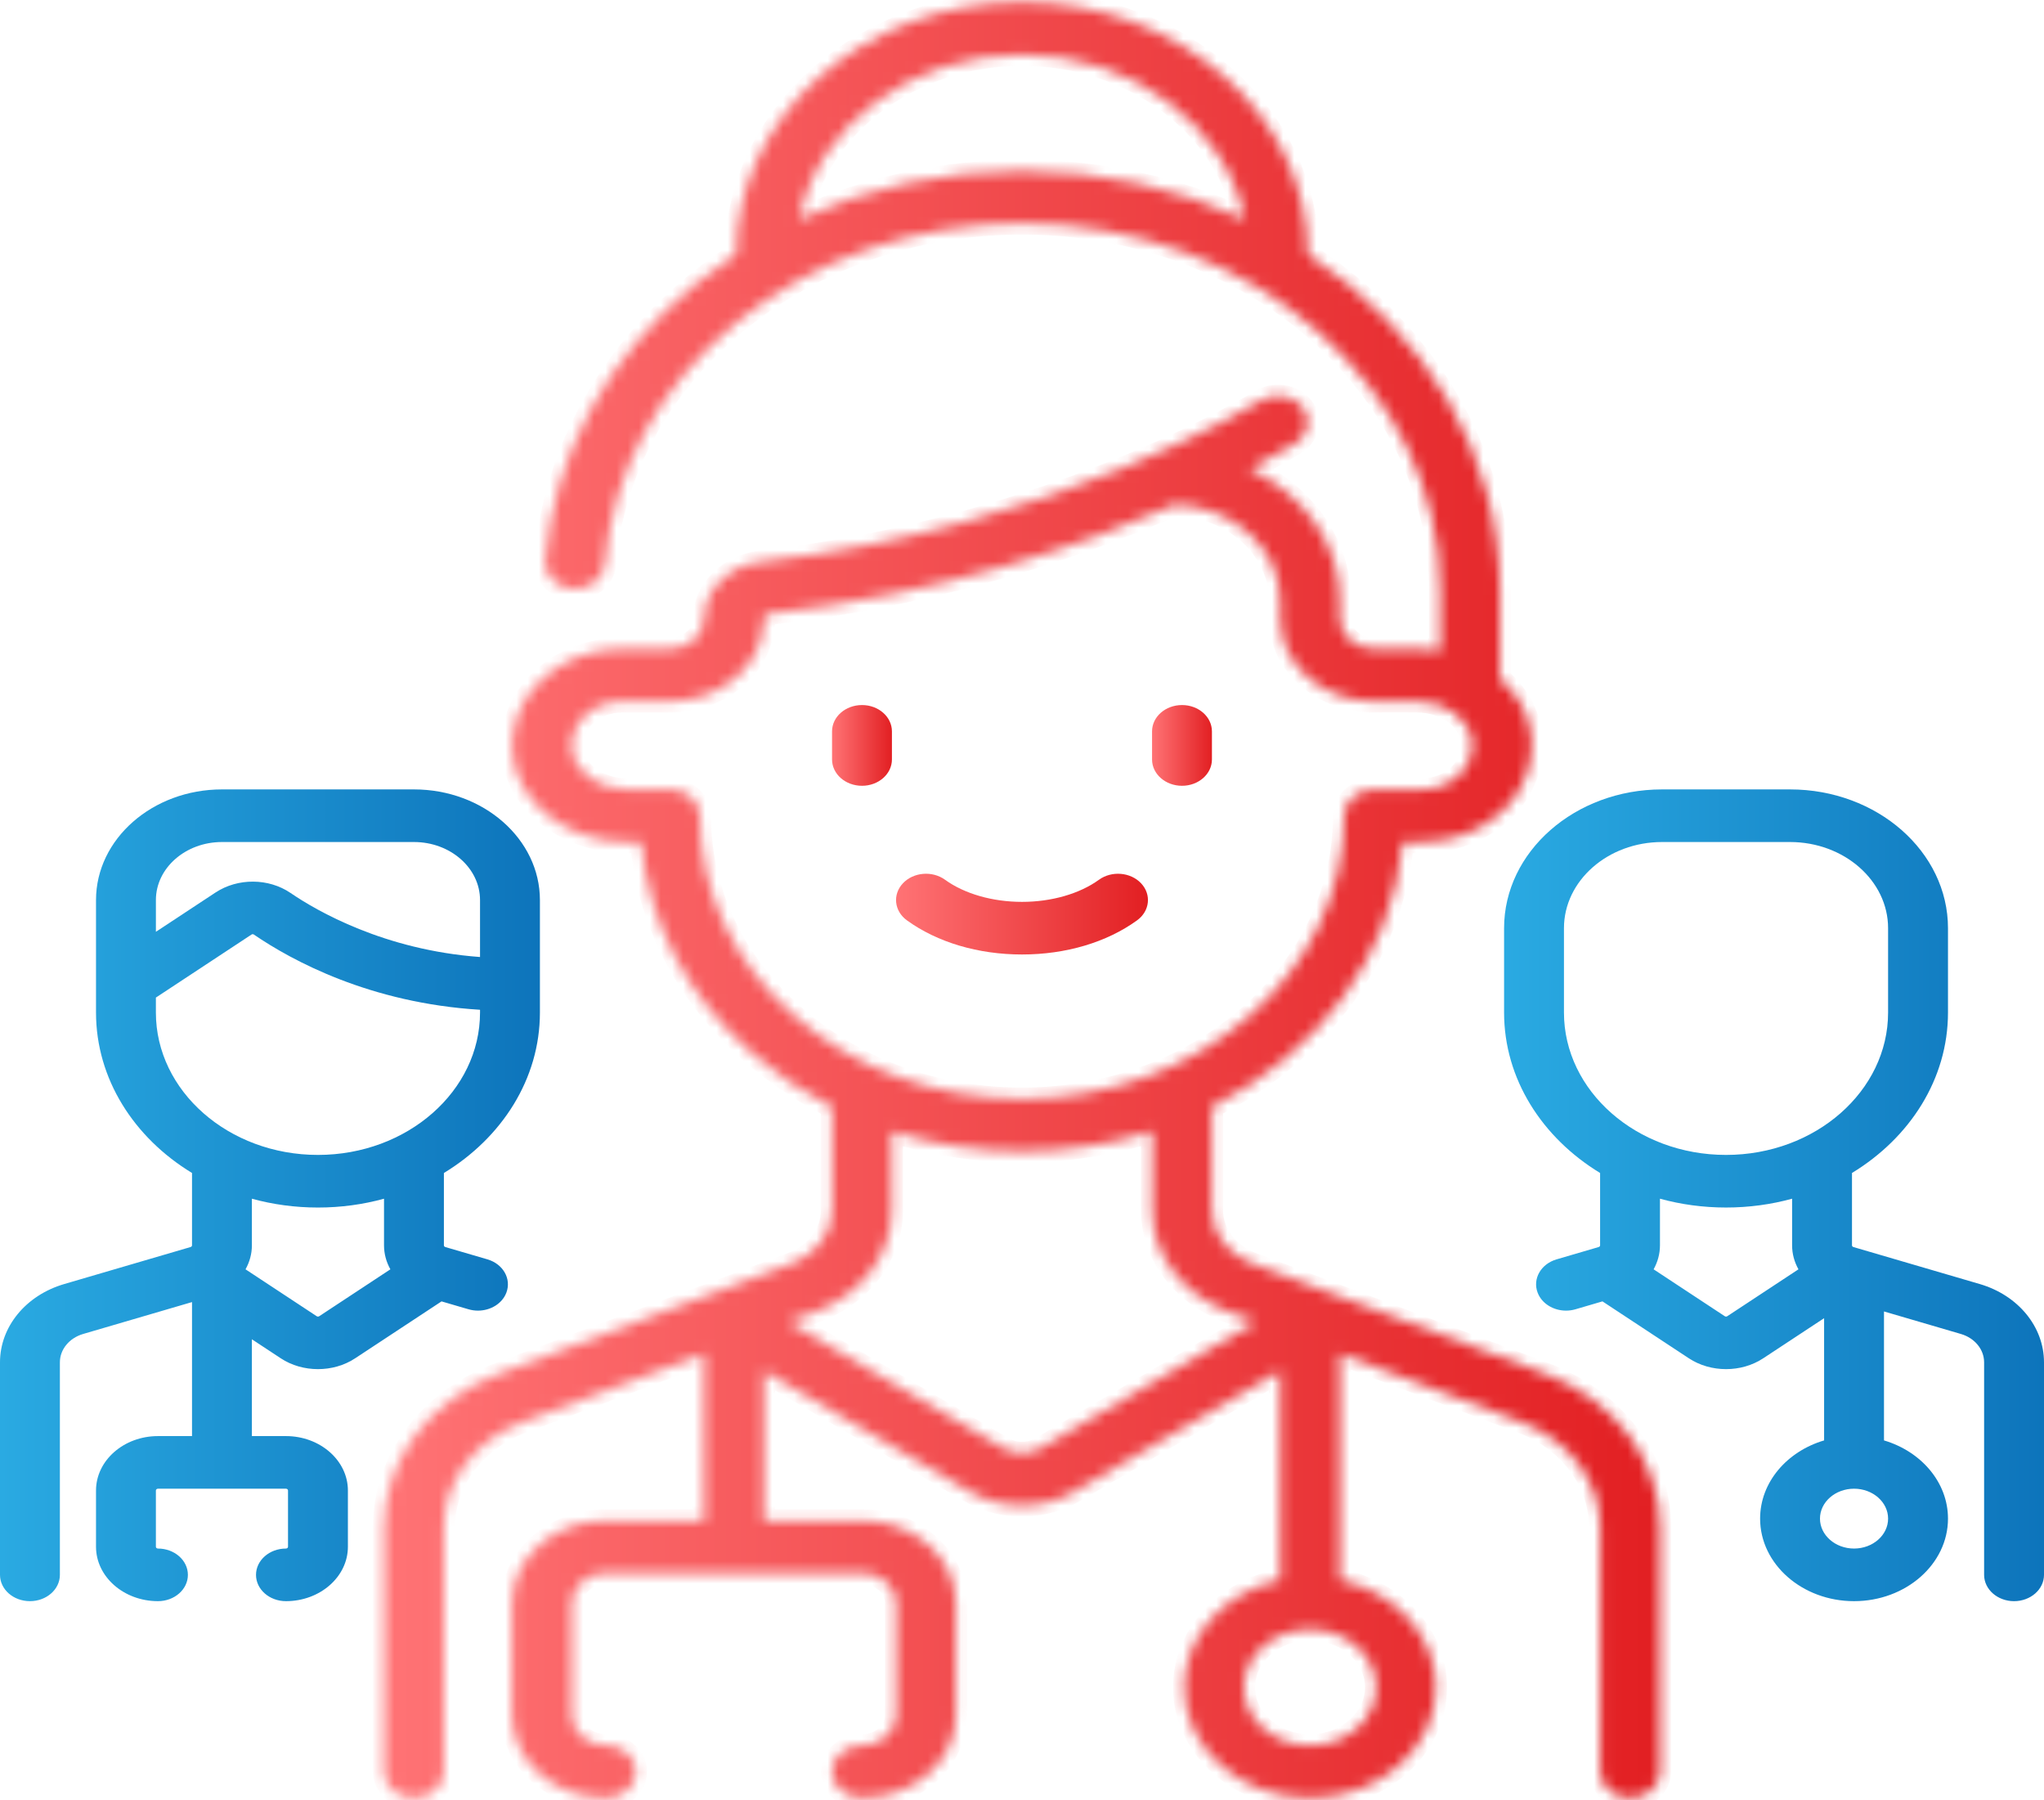
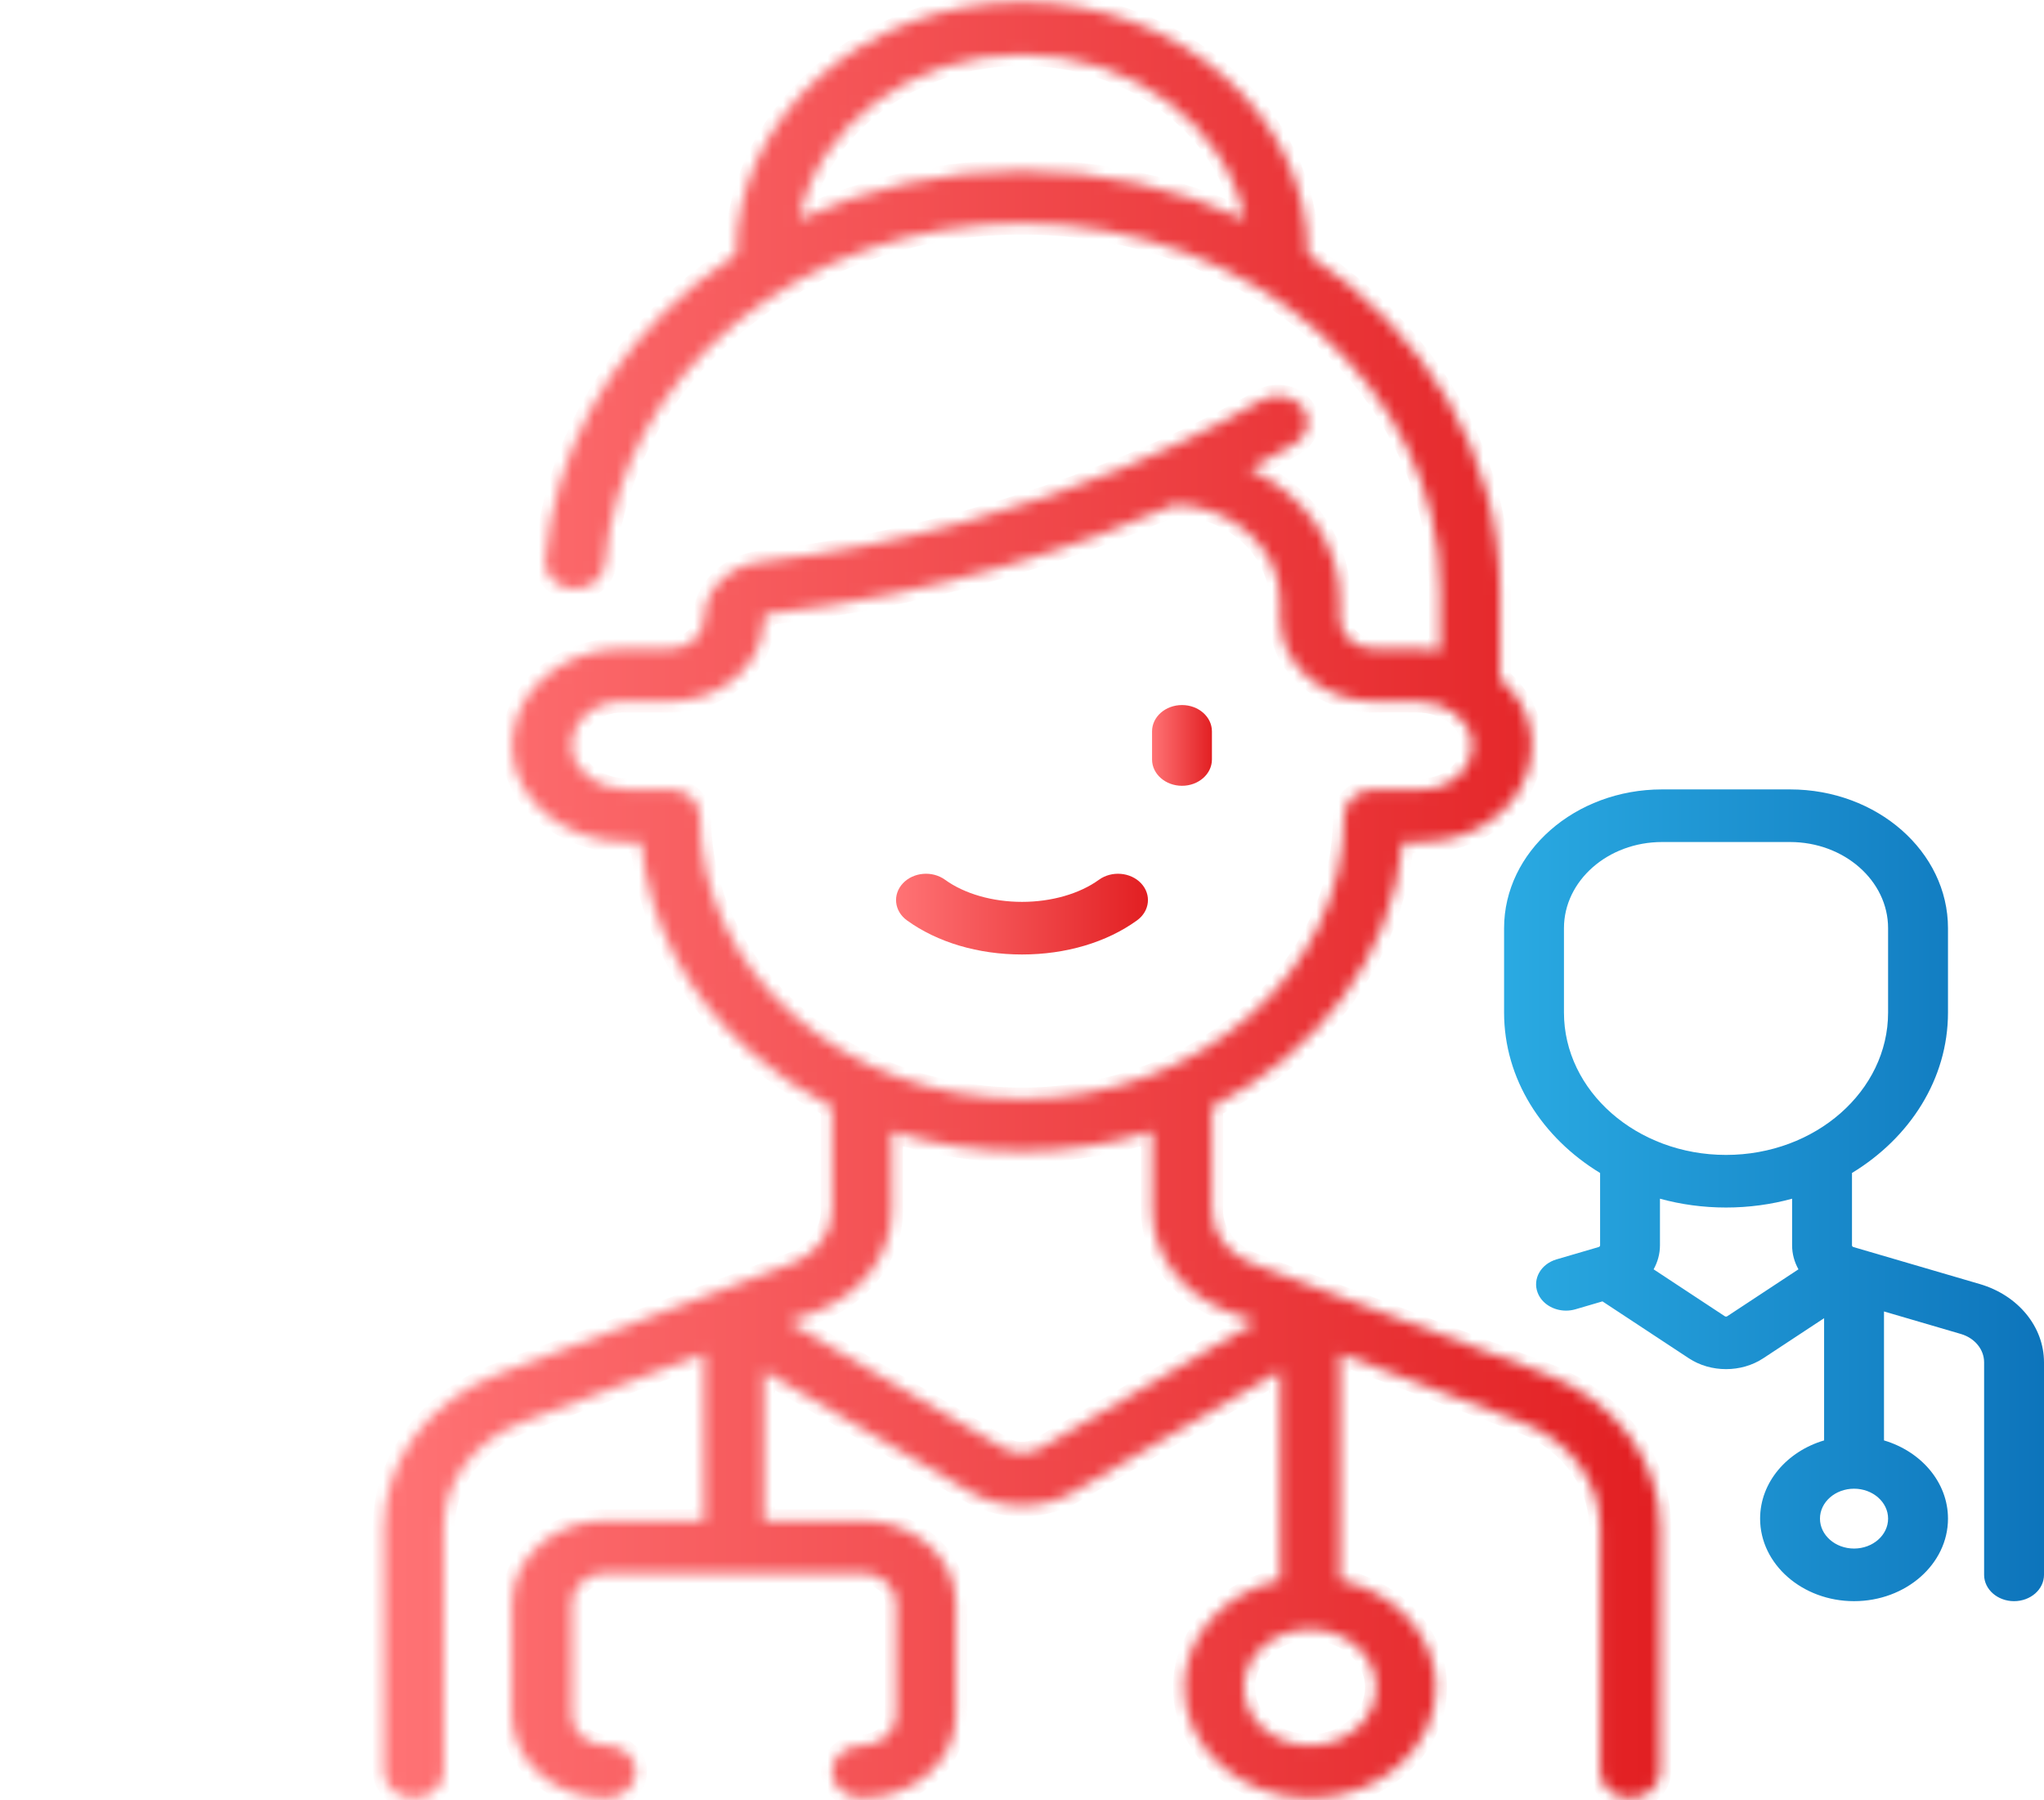
<svg xmlns="http://www.w3.org/2000/svg" width="184" height="162" viewBox="0 0 184 162" fill="none">
  <mask id="path-1-inside-1_451_1869" fill="white">
    <path d="M139.062 123.618L112.704 113.703C110.514 112.879 109.099 110.994 109.099 108.901V99.606C118.684 94.76 125.375 85.971 126.279 75.779H128.009C130.801 75.779 133.476 74.736 135.35 72.917C137.222 71.099 138.135 68.65 137.855 66.197C137.629 64.21 136.575 62.421 135.002 61.057C135.016 60.959 135.025 60.86 135.025 60.76V53.168C135.025 40.801 128.227 29.802 117.741 22.904C117.738 10.438 106.191 0.194 91.999 0.194C77.815 0.194 66.274 10.428 66.259 22.884C64.994 23.715 63.774 24.609 62.607 25.568C54.65 32.109 49.846 40.953 49.081 50.471C48.976 51.776 50.095 52.908 51.58 53C53.058 53.09 54.353 52.109 54.458 50.805C55.127 42.482 59.329 34.748 66.291 29.026C73.285 23.277 82.415 20.111 91.999 20.111C112.752 20.111 129.635 34.94 129.635 53.169V58.568C128.974 58.454 128.293 58.393 127.598 58.393H123.688C121.997 58.393 120.622 57.185 120.622 55.699V54.029C120.622 48.912 117.326 44.458 112.499 42.218C114.98 40.926 116.407 40.042 116.612 39.913C117.823 39.154 118.103 37.676 117.239 36.613C116.375 35.549 114.692 35.301 113.48 36.059C113.297 36.174 94.812 47.578 68.586 50.534C65.616 50.869 63.377 53.085 63.377 55.699C63.377 57.184 62.002 58.392 60.311 58.392H55.99C53.198 58.392 50.523 59.435 48.649 61.254C46.777 63.072 45.864 65.521 46.143 67.974C46.642 72.35 51.147 75.779 56.401 75.779H57.719C58.349 82.954 61.831 89.624 67.686 94.767C69.869 96.684 72.294 98.31 74.9 99.626V108.901C74.9 110.994 73.484 112.879 71.294 113.703L44.937 123.618C38.639 125.987 34.569 131.406 34.569 137.424V159.444C34.569 160.752 35.775 161.811 37.264 161.811C38.753 161.811 39.959 160.752 39.959 159.444V137.424C39.959 133.303 42.746 129.592 47.059 127.971L63.376 121.832V136.834H54.549C49.886 136.834 46.093 140.166 46.093 144.262V154.383C46.093 158.479 49.886 161.811 54.549 161.811C56.038 161.811 57.245 160.751 57.245 159.444C57.245 158.136 56.038 157.076 54.549 157.076C52.858 157.076 51.483 155.868 51.483 154.383V144.262C51.483 142.777 52.858 141.569 54.549 141.569H77.595C79.286 141.569 80.662 142.777 80.662 144.262V154.383C80.662 155.868 79.286 157.076 77.595 157.076C76.106 157.076 74.9 158.136 74.9 159.444C74.9 160.751 76.106 161.811 77.595 161.811C82.258 161.811 86.052 158.479 86.052 154.383V144.262C86.052 140.166 82.258 136.834 77.595 136.834H68.768V123.382L87.308 134.239C88.733 135.073 90.366 135.49 92 135.49C93.633 135.49 95.266 135.073 96.691 134.239L115.232 123.381V142.181C110.277 143.246 106.589 147.177 106.589 151.853C106.589 157.344 111.675 161.811 117.927 161.811C124.179 161.811 129.264 157.344 129.264 151.853C129.264 147.177 125.576 143.247 120.622 142.181V121.832L136.94 127.97C141.253 129.592 144.039 133.303 144.039 137.424V159.444C144.039 160.752 145.246 161.811 146.734 161.811C148.223 161.811 149.43 160.752 149.43 159.444V137.424C149.429 131.406 145.36 125.987 139.062 123.618ZM71.958 19.719C73.628 11.328 81.976 4.929 91.999 4.929C102.03 4.929 110.383 11.337 112.044 19.737C106.054 16.955 99.233 15.376 91.999 15.376C84.93 15.376 78.079 16.885 71.958 19.719ZM63.007 73.411C63.007 72.784 62.723 72.181 62.217 71.737C61.712 71.293 61.026 71.044 60.311 71.044L56.401 71.044C53.883 71.044 51.733 69.488 51.507 67.502C51.377 66.361 51.782 65.27 52.646 64.431C53.5 63.602 54.719 63.127 55.99 63.127H60.311C64.974 63.127 68.767 59.794 68.767 55.689C68.767 55.456 68.98 55.263 69.272 55.23C84.706 53.49 97.42 49.07 105.777 45.42C111.022 45.584 115.231 49.383 115.231 54.029V55.699C115.231 59.795 119.025 63.127 123.688 63.127H127.597C130.115 63.127 132.265 64.683 132.491 66.669C132.621 67.81 132.217 68.9 131.352 69.74C130.498 70.569 129.28 71.044 128.008 71.044L123.687 71.044C122.199 71.044 120.992 72.104 120.992 73.412C120.992 87.454 107.986 98.878 91.999 98.878C84.255 98.878 76.974 96.229 71.498 91.419C66.022 86.609 63.007 80.214 63.007 73.411ZM93.7 130.299C92.667 130.904 91.332 130.904 90.298 130.299L70.965 118.978L73.417 118.055C77.593 116.484 80.291 112.891 80.291 108.901V101.824C83.995 102.999 87.943 103.613 92 103.613C96.109 103.613 100.052 102.974 103.708 101.808V108.901C103.708 112.891 106.406 116.484 110.582 118.055L113.034 118.978L93.7 130.299ZM123.873 151.853C123.873 154.733 121.205 157.077 117.926 157.077C114.647 157.077 111.979 154.733 111.979 151.853C111.979 148.972 114.647 146.629 117.926 146.629C121.205 146.629 123.873 148.972 123.873 151.853Z" />
  </mask>
  <path d="M139.062 123.618L112.704 113.703C110.514 112.879 109.099 110.994 109.099 108.901V99.606C118.684 94.76 125.375 85.971 126.279 75.779H128.009C130.801 75.779 133.476 74.736 135.35 72.917C137.222 71.099 138.135 68.65 137.855 66.197C137.629 64.21 136.575 62.421 135.002 61.057C135.016 60.959 135.025 60.86 135.025 60.76V53.168C135.025 40.801 128.227 29.802 117.741 22.904C117.738 10.438 106.191 0.194 91.999 0.194C77.815 0.194 66.274 10.428 66.259 22.884C64.994 23.715 63.774 24.609 62.607 25.568C54.65 32.109 49.846 40.953 49.081 50.471C48.976 51.776 50.095 52.908 51.58 53C53.058 53.09 54.353 52.109 54.458 50.805C55.127 42.482 59.329 34.748 66.291 29.026C73.285 23.277 82.415 20.111 91.999 20.111C112.752 20.111 129.635 34.94 129.635 53.169V58.568C128.974 58.454 128.293 58.393 127.598 58.393H123.688C121.997 58.393 120.622 57.185 120.622 55.699V54.029C120.622 48.912 117.326 44.458 112.499 42.218C114.98 40.926 116.407 40.042 116.612 39.913C117.823 39.154 118.103 37.676 117.239 36.613C116.375 35.549 114.692 35.301 113.48 36.059C113.297 36.174 94.812 47.578 68.586 50.534C65.616 50.869 63.377 53.085 63.377 55.699C63.377 57.184 62.002 58.392 60.311 58.392H55.99C53.198 58.392 50.523 59.435 48.649 61.254C46.777 63.072 45.864 65.521 46.143 67.974C46.642 72.35 51.147 75.779 56.401 75.779H57.719C58.349 82.954 61.831 89.624 67.686 94.767C69.869 96.684 72.294 98.31 74.9 99.626V108.901C74.9 110.994 73.484 112.879 71.294 113.703L44.937 123.618C38.639 125.987 34.569 131.406 34.569 137.424V159.444C34.569 160.752 35.775 161.811 37.264 161.811C38.753 161.811 39.959 160.752 39.959 159.444V137.424C39.959 133.303 42.746 129.592 47.059 127.971L63.376 121.832V136.834H54.549C49.886 136.834 46.093 140.166 46.093 144.262V154.383C46.093 158.479 49.886 161.811 54.549 161.811C56.038 161.811 57.245 160.751 57.245 159.444C57.245 158.136 56.038 157.076 54.549 157.076C52.858 157.076 51.483 155.868 51.483 154.383V144.262C51.483 142.777 52.858 141.569 54.549 141.569H77.595C79.286 141.569 80.662 142.777 80.662 144.262V154.383C80.662 155.868 79.286 157.076 77.595 157.076C76.106 157.076 74.9 158.136 74.9 159.444C74.9 160.751 76.106 161.811 77.595 161.811C82.258 161.811 86.052 158.479 86.052 154.383V144.262C86.052 140.166 82.258 136.834 77.595 136.834H68.768V123.382L87.308 134.239C88.733 135.073 90.366 135.49 92 135.49C93.633 135.49 95.266 135.073 96.691 134.239L115.232 123.381V142.181C110.277 143.246 106.589 147.177 106.589 151.853C106.589 157.344 111.675 161.811 117.927 161.811C124.179 161.811 129.264 157.344 129.264 151.853C129.264 147.177 125.576 143.247 120.622 142.181V121.832L136.94 127.97C141.253 129.592 144.039 133.303 144.039 137.424V159.444C144.039 160.752 145.246 161.811 146.734 161.811C148.223 161.811 149.43 160.752 149.43 159.444V137.424C149.429 131.406 145.36 125.987 139.062 123.618ZM71.958 19.719C73.628 11.328 81.976 4.929 91.999 4.929C102.03 4.929 110.383 11.337 112.044 19.737C106.054 16.955 99.233 15.376 91.999 15.376C84.93 15.376 78.079 16.885 71.958 19.719ZM63.007 73.411C63.007 72.784 62.723 72.181 62.217 71.737C61.712 71.293 61.026 71.044 60.311 71.044L56.401 71.044C53.883 71.044 51.733 69.488 51.507 67.502C51.377 66.361 51.782 65.27 52.646 64.431C53.5 63.602 54.719 63.127 55.99 63.127H60.311C64.974 63.127 68.767 59.794 68.767 55.689C68.767 55.456 68.98 55.263 69.272 55.23C84.706 53.49 97.42 49.07 105.777 45.42C111.022 45.584 115.231 49.383 115.231 54.029V55.699C115.231 59.795 119.025 63.127 123.688 63.127H127.597C130.115 63.127 132.265 64.683 132.491 66.669C132.621 67.81 132.217 68.9 131.352 69.74C130.498 70.569 129.28 71.044 128.008 71.044L123.687 71.044C122.199 71.044 120.992 72.104 120.992 73.412C120.992 87.454 107.986 98.878 91.999 98.878C84.255 98.878 76.974 96.229 71.498 91.419C66.022 86.609 63.007 80.214 63.007 73.411ZM93.7 130.299C92.667 130.904 91.332 130.904 90.298 130.299L70.965 118.978L73.417 118.055C77.593 116.484 80.291 112.891 80.291 108.901V101.824C83.995 102.999 87.943 103.613 92 103.613C96.109 103.613 100.052 102.974 103.708 101.808V108.901C103.708 112.891 106.406 116.484 110.582 118.055L113.034 118.978L93.7 130.299ZM123.873 151.853C123.873 154.733 121.205 157.077 117.926 157.077C114.647 157.077 111.979 154.733 111.979 151.853C111.979 148.972 114.647 146.629 117.926 146.629C121.205 146.629 123.873 148.972 123.873 151.853Z" fill="url(#paint0_linear_451_1869)" stroke="url(#paint1_linear_451_1869)" stroke-width="2" mask="url(#path-1-inside-1_451_1869)" />
-   <path d="M77.595 63.452C76.106 63.452 74.9 64.512 74.9 65.82V68.35C74.9 69.658 76.106 70.718 77.595 70.718C79.084 70.718 80.29 69.658 80.29 68.35V65.82C80.29 64.512 79.084 63.452 77.595 63.452Z" fill="url(#paint2_linear_451_1869)" />
  <path d="M106.402 70.718C107.891 70.718 109.097 69.658 109.097 68.35V65.82C109.097 64.512 107.891 63.452 106.402 63.452C104.913 63.452 103.707 64.512 103.707 65.82V68.35C103.707 69.658 104.913 70.718 106.402 70.718Z" fill="url(#paint3_linear_451_1869)" />
  <path d="M102.722 79.496C101.775 78.487 100.077 78.344 98.928 79.175C97.181 80.439 94.656 81.165 92 81.165C89.344 81.165 86.819 80.439 85.072 79.175C83.923 78.343 82.224 78.487 81.278 79.496C80.331 80.505 80.494 81.997 81.643 82.829C84.379 84.809 88.057 85.9 92 85.9C95.943 85.9 99.622 84.809 102.357 82.829C103.506 81.997 103.669 80.505 102.722 79.496Z" fill="url(#paint4_linear_451_1869)" />
  <path d="M178.216 115.559L166.842 112.229C166.766 112.206 166.715 112.144 166.715 112.074V105.563C171.931 102.394 175.357 97.105 175.357 91.124V83.533C175.357 76.647 168.978 71.044 161.139 71.044H149.616C141.776 71.044 135.397 76.647 135.397 83.533V91.124C135.397 97.105 138.824 102.394 144.04 105.564V112.074C144.04 112.144 143.989 112.206 143.913 112.228L140.121 113.338C138.709 113.752 137.946 115.093 138.417 116.333C138.793 117.325 139.845 117.952 140.973 117.952C141.256 117.952 141.543 117.913 141.826 117.83L144.253 117.119L152.032 122.243C153.017 122.892 154.197 123.217 155.378 123.217C156.558 123.217 157.738 122.892 158.723 122.243L164.205 118.632V129.632C160.86 130.622 158.444 133.402 158.444 136.671C158.444 140.767 162.238 144.099 166.901 144.099C171.564 144.099 175.357 140.766 175.357 136.671C175.357 133.403 172.941 130.623 169.596 129.632V118.026L176.513 120.051C177.767 120.418 178.609 121.444 178.609 122.606V141.731C178.609 143.039 179.816 144.099 181.305 144.099C182.794 144.099 184 143.039 184 141.731V122.606C183.999 119.403 181.675 116.571 178.216 115.559ZM140.787 91.124V83.533C140.787 79.257 144.748 75.779 149.615 75.779H161.138C166.005 75.779 169.965 79.257 169.965 83.533V91.124C169.965 98.19 163.421 103.939 155.376 103.939C147.331 103.939 140.787 98.19 140.787 91.124ZM155.487 118.456C155.422 118.499 155.33 118.499 155.265 118.456L148.857 114.234C149.225 113.576 149.429 112.842 149.429 112.073V107.879C151.309 108.395 153.306 108.673 155.376 108.673C157.447 108.673 159.444 108.395 161.324 107.879V112.073C161.324 112.842 161.529 113.576 161.896 114.234L155.487 118.456ZM166.9 139.364C165.209 139.364 163.833 138.156 163.833 136.671C163.833 135.186 165.209 133.978 166.9 133.978C168.59 133.978 169.966 135.186 169.966 136.671C169.966 138.156 168.59 139.364 166.9 139.364Z" fill="url(#paint5_linear_451_1869)" />
-   <path d="M25.276 122.243C26.261 122.893 27.442 123.217 28.622 123.217C29.803 123.217 30.983 122.893 31.968 122.244L39.747 117.12L42.174 117.83C42.457 117.913 42.744 117.952 43.027 117.952C44.155 117.952 45.207 117.325 45.583 116.333C46.054 115.093 45.291 113.752 43.879 113.338L40.087 112.229C40.011 112.206 39.96 112.144 39.96 112.074V105.564C45.177 102.394 48.603 97.105 48.603 91.124V81.003C48.603 75.512 43.517 71.044 37.265 71.044H19.98C13.728 71.044 8.643 75.511 8.643 81.003V91.124C8.643 97.105 12.068 102.394 17.285 105.563V112.074C17.285 112.144 17.233 112.206 17.157 112.228L5.783 115.559C2.324 116.571 0 119.403 0 122.606V141.732C0 143.039 1.206 144.099 2.695 144.099C4.184 144.099 5.391 143.039 5.391 141.732V122.606C5.391 121.445 6.233 120.418 7.488 120.051L17.285 117.182V129.243H14.219C11.144 129.243 8.643 131.44 8.643 134.141V139.201C8.643 141.902 11.144 144.099 14.219 144.099C15.707 144.099 16.914 143.039 16.914 141.732C16.914 140.424 15.707 139.364 14.219 139.364C14.117 139.364 14.033 139.291 14.033 139.201V134.141C14.033 134.051 14.116 133.978 14.219 133.978H25.741C25.844 133.978 25.927 134.05 25.927 134.141V139.201C25.927 139.291 25.844 139.364 25.741 139.364C24.253 139.364 23.046 140.424 23.046 141.732C23.046 143.039 24.253 144.099 25.741 144.099C28.816 144.099 31.318 141.902 31.318 139.201V134.141C31.318 131.44 28.816 129.243 25.741 129.243H22.675V120.53L25.276 122.243ZM19.98 75.779H37.265C40.544 75.779 43.212 78.123 43.212 81.003V86.128C34.567 85.494 28.504 81.968 26.161 80.368C24.187 79.02 21.408 79.001 19.404 80.321L14.034 83.859V81.003C14.033 78.123 16.701 75.779 19.98 75.779ZM14.033 91.124V89.778L22.638 84.108C22.68 84.081 22.763 84.045 22.852 84.106C26.296 86.458 33.313 90.271 43.212 90.876V91.124C43.212 98.19 36.667 103.939 28.622 103.939C20.578 103.939 14.033 98.19 14.033 91.124ZM28.622 108.674C30.692 108.674 32.69 108.396 34.569 107.88V112.074C34.569 112.842 34.774 113.577 35.142 114.235L28.734 118.456C28.668 118.499 28.576 118.499 28.511 118.456L22.102 114.234C22.47 113.577 22.675 112.842 22.675 112.074V107.88C24.554 108.396 26.552 108.674 28.622 108.674Z" fill="url(#paint6_linear_451_1869)" />
  <defs>
    <linearGradient id="paint0_linear_451_1869" x1="34.569" y1="81.003" x2="149.43" y2="81.003" gradientUnits="userSpaceOnUse">
      <stop stop-color="#FF7375" />
      <stop offset="1" stop-color="#E21F22" />
    </linearGradient>
    <linearGradient id="paint1_linear_451_1869" x1="34.569" y1="81.003" x2="149.43" y2="81.003" gradientUnits="userSpaceOnUse">
      <stop stop-color="#FF7375" />
      <stop offset="1" stop-color="#E21F22" />
    </linearGradient>
    <linearGradient id="paint2_linear_451_1869" x1="74.9" y1="67.085" x2="80.29" y2="67.085" gradientUnits="userSpaceOnUse">
      <stop stop-color="#FF7375" />
      <stop offset="1" stop-color="#E21F22" />
    </linearGradient>
    <linearGradient id="paint3_linear_451_1869" x1="103.707" y1="67.085" x2="109.097" y2="67.085" gradientUnits="userSpaceOnUse">
      <stop stop-color="#FF7375" />
      <stop offset="1" stop-color="#E21F22" />
    </linearGradient>
    <linearGradient id="paint4_linear_451_1869" x1="80.662" y1="82.267" x2="103.338" y2="82.267" gradientUnits="userSpaceOnUse">
      <stop stop-color="#FF7375" />
      <stop offset="1" stop-color="#E21F22" />
    </linearGradient>
    <linearGradient id="paint5_linear_451_1869" x1="184" y1="107.571" x2="135.397" y2="107.571" gradientUnits="userSpaceOnUse">
      <stop stop-color="#0D74BB" />
      <stop offset="1" stop-color="#2AAAE2" />
    </linearGradient>
    <linearGradient id="paint6_linear_451_1869" x1="48.603" y1="107.572" x2="0" y2="107.572" gradientUnits="userSpaceOnUse">
      <stop stop-color="#0D74BB" />
      <stop offset="1" stop-color="#2AAAE2" />
    </linearGradient>
  </defs>
</svg>